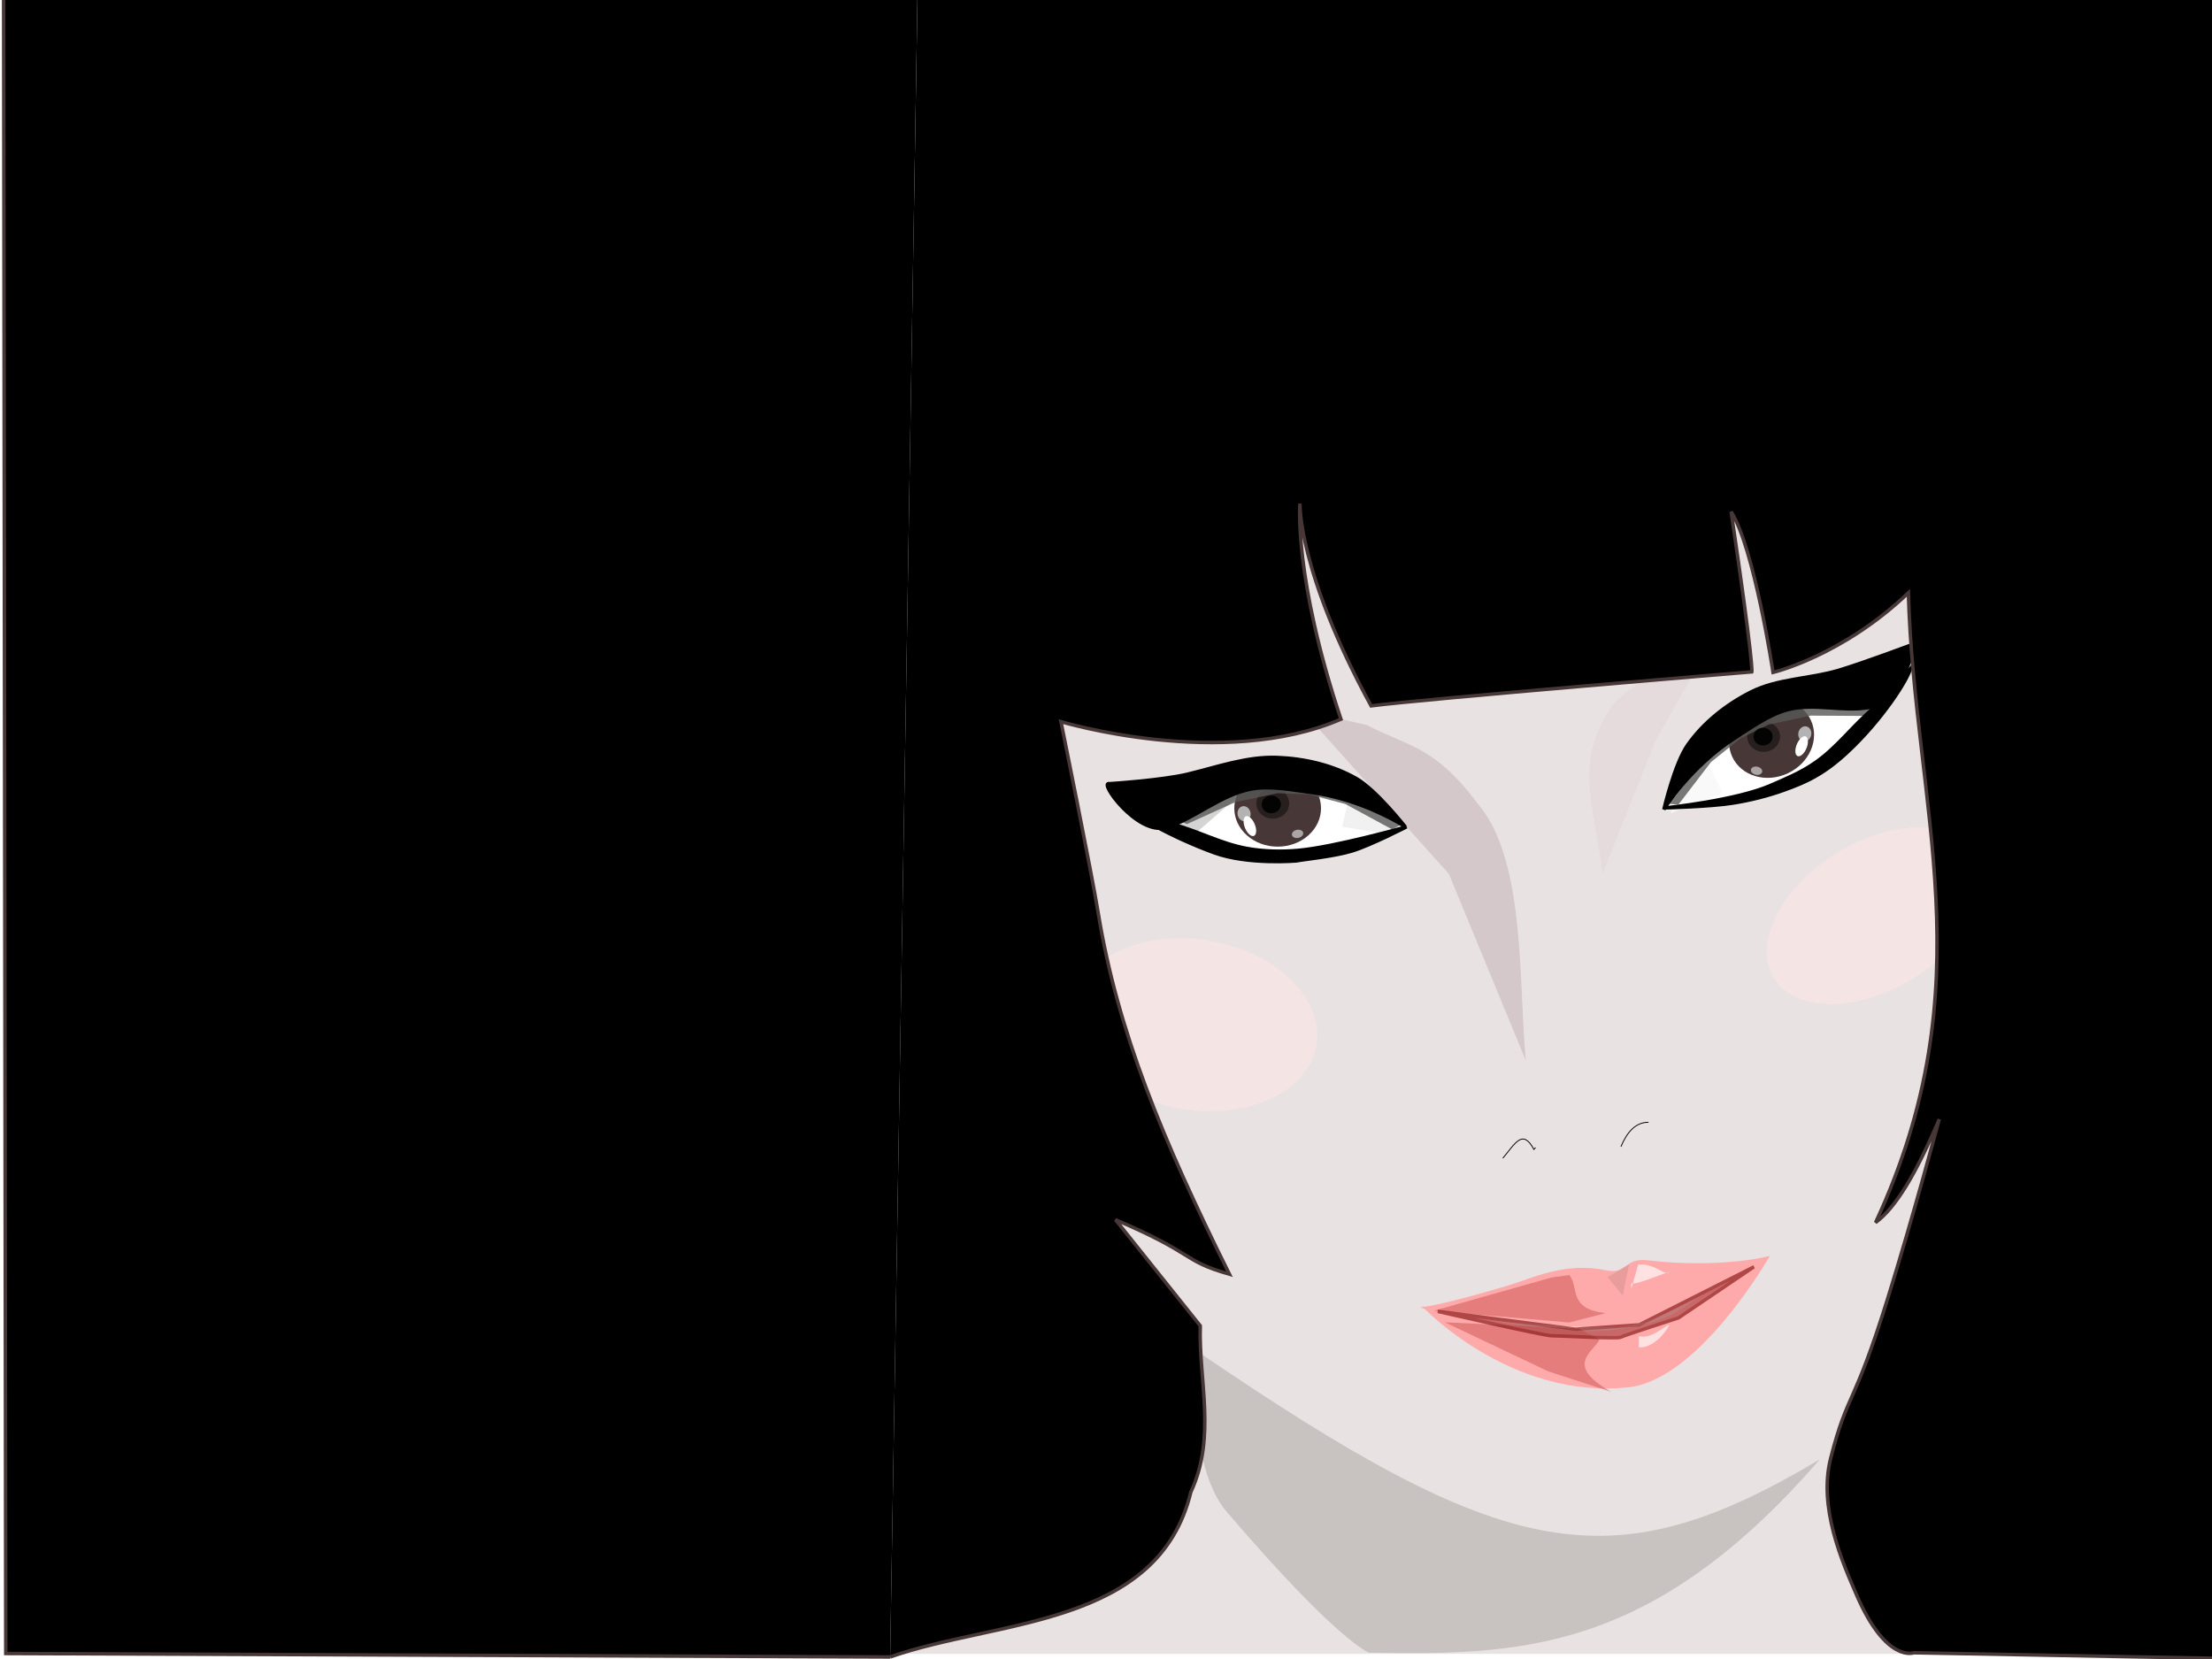
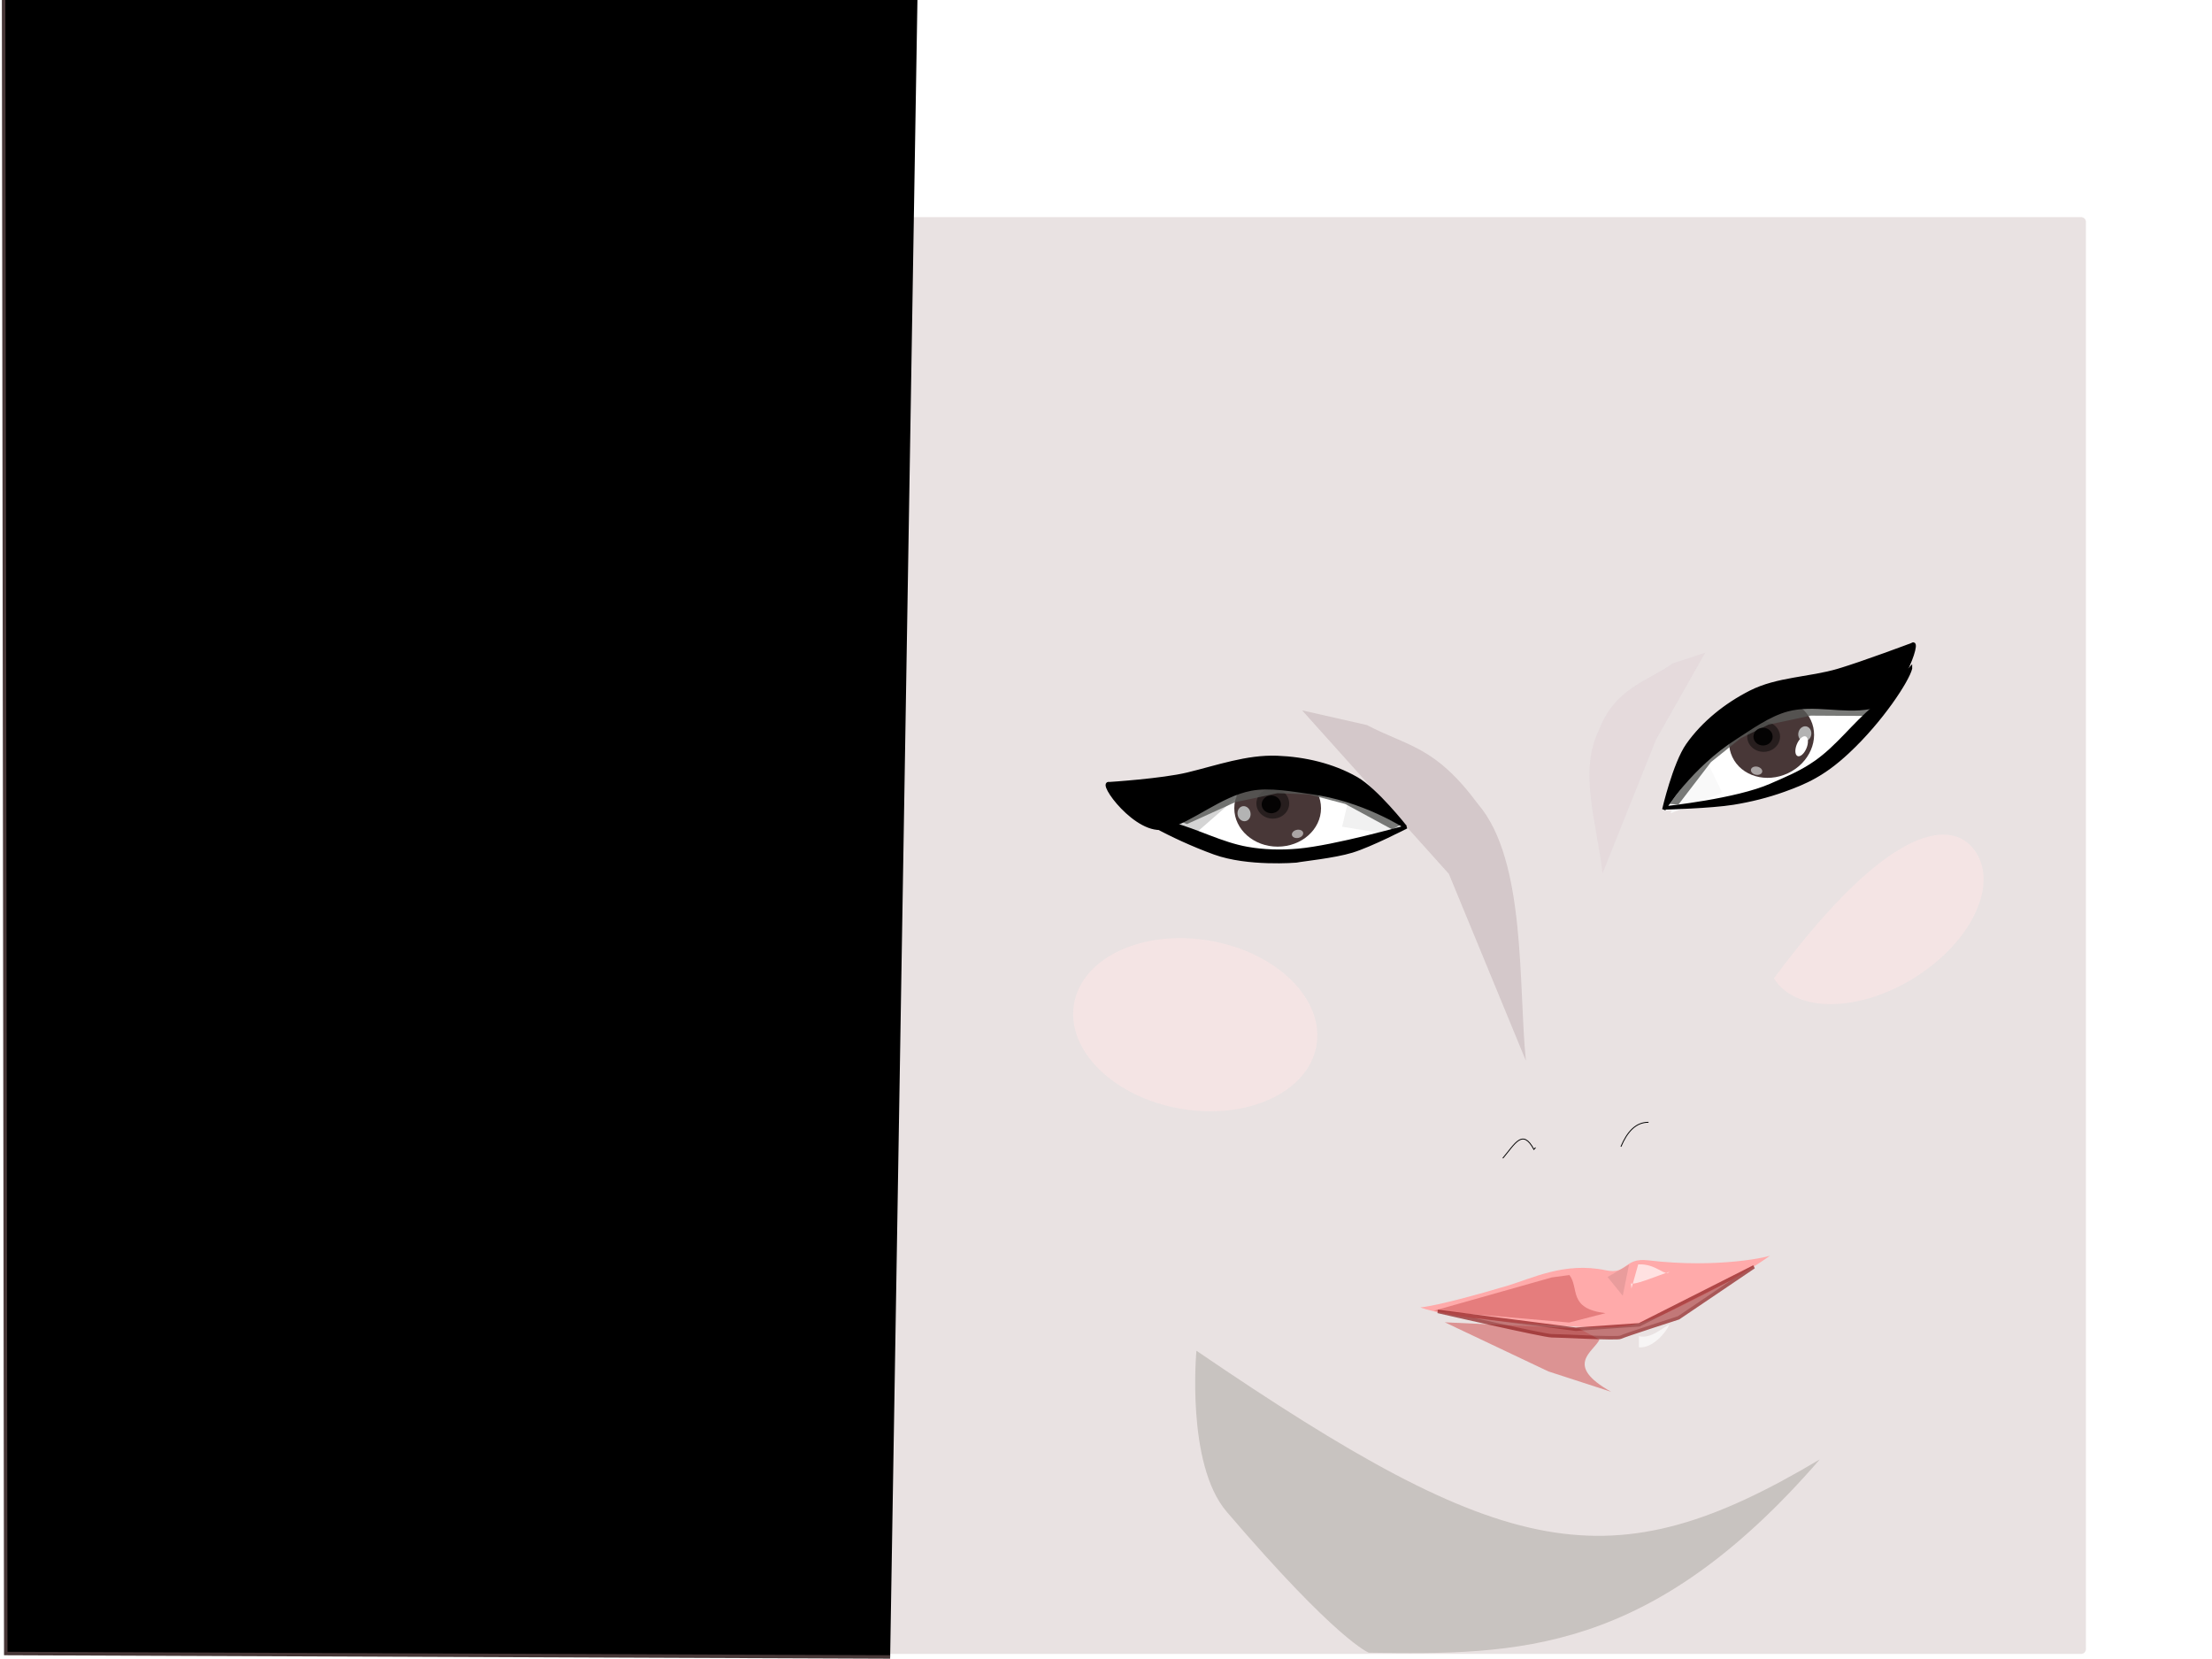
<svg xmlns="http://www.w3.org/2000/svg" version="1.1" id="svg2" x="0px" y="0px" viewBox="0 0 2560 1920" enable-background="new 0 0 2560 1920" xml:space="preserve">
  <filter id="filter6428" color-interpolation-filters="sRGB">
    <feGaussianBlur stdDeviation="0.65" id="feGaussianBlur6430" />
  </filter>
  <filter width="1.181" height="1.358" y="-.179" id="filter6399" x="-.09" color-interpolation-filters="sRGB">
    <feGaussianBlur stdDeviation="4.783" id="feGaussianBlur6401" />
  </filter>
  <filter width="1.299" height="1.135" y="-.067" id="filter6347" x="-.15" color-interpolation-filters="sRGB">
    <feGaussianBlur stdDeviation="2.418" id="feGaussianBlur6349" />
  </filter>
  <filter width="1.313" height="1.182" y="-.091" id="filter6311" x="-.156" color-interpolation-filters="sRGB">
    <feGaussianBlur stdDeviation="3.603" id="feGaussianBlur6313" />
  </filter>
  <filter width="1.096" height="1.465" y="-.233" id="filter5344" x="-.048" color-interpolation-filters="sRGB">
    <feGaussianBlur stdDeviation="1.982" id="feGaussianBlur5346" />
  </filter>
  <filter width="1.249" height="1.651" y="-.325" id="filter5180" x="-.125" color-interpolation-filters="sRGB">
    <feGaussianBlur stdDeviation="2.717" id="feGaussianBlur5182" />
  </filter>
  <filter width="1.528" height="1.748" y="-.374" id="filter5103" x="-.264" color-interpolation-filters="sRGB">
    <feGaussianBlur stdDeviation="1.335" id="feGaussianBlur5105" />
  </filter>
  <filter width="1.391" height="1.623" y="-.311" id="filter4802" x="-.195" color-interpolation-filters="sRGB">
    <feGaussianBlur stdDeviation="6.477" id="feGaussianBlur4804" />
  </filter>
  <filter width="2.244" height="2.406" y="-.703" id="filter4714" x="-.622" color-interpolation-filters="sRGB">
    <feGaussianBlur stdDeviation="2.061" id="feGaussianBlur4716" />
  </filter>
  <filter width="1.96" height="3.11" y="-1.055" id="filter4710" x="-.48" color-interpolation-filters="sRGB">
    <feGaussianBlur stdDeviation="1.945" id="feGaussianBlur4712" />
  </filter>
  <filter width="2.145" height="1.364" y="-.182" id="filter4350" x="-.573" color-interpolation-filters="sRGB">
    <feGaussianBlur stdDeviation="0.852" id="feGaussianBlur4352" />
  </filter>
  <filter width="1.364" height="1.703" y="-.351" id="filter4248" x="-.182" color-interpolation-filters="sRGB">
    <feGaussianBlur stdDeviation="1.553" id="feGaussianBlur4250" />
  </filter>
  <filter width="1.351" height="1.281" y="-.14" id="filter4047" x="-.175" color-interpolation-filters="sRGB">
    <feGaussianBlur stdDeviation="0.517" id="feGaussianBlur4049" />
  </filter>
  <filter width="1.184" height="1.666" y="-.333" id="filter3989" x="-.092" color-interpolation-filters="sRGB">
    <feGaussianBlur stdDeviation="2.068" id="feGaussianBlur3991" />
  </filter>
  <g id="layer1" transform="translate(0,1440)">
    <path id="rect5665" opacity="0.8" fill="#E3DBDB" enable-background="new    " d="M854.166-1188.7h1554.427   c3.03,0,5.486,2.456,5.486,5.487V468.614c0,3.03-2.456,5.486-5.486,5.486H854.166c-3.03,0-5.486-2.456-5.486-5.486   v-1651.827C848.68-1186.244,851.136-1188.7,854.166-1188.7z" />
  </g>
  <g id="layer3" transform="translate(0,1440)">
    <g id="path4806" opacity="0.55" filter="url(#filter4802)" enable-background="new    ">
-       <path fill="#FEE6E6" d="M2287.326-452.815c24.713,39.889-7.706,104.707-72.409,144.774s-137.19,40.211-161.903,0.322    l0,0c-24.713-39.889,7.706-104.707,72.409-144.774C2190.127-492.56,2262.613-492.705,2287.326-452.815z" />
+       <path fill="#FEE6E6" d="M2287.326-452.815c24.713,39.889-7.706,104.707-72.409,144.774s-137.19,40.211-161.903,0.322    l0,0C2190.127-492.56,2262.613-492.705,2287.326-452.815z" />
    </g>
    <g id="g4875" transform="matrix(3.679 0 0 4.015 138.44 -1469.1)">
      <path id="path3780" fill="#FFAAAA" d="M409.2,384.11c0,0,5.755-0.347,27.37-6.25c7.678-2.097,18.021-6.957,30.871-4.464    c7.047,1.367,5.6-3.709,13.391-2.857c22.455,2.456,38.819-1.186,38.458-1.429c-0.147,0.147-7.925,5.347-21.723,11.729    c-19.957,9.231-21.475,9.905-46.606,8.462C416.88,387.344,409.2,384.11,409.2,384.11L409.2,384.11z" />
-       <path id="path3782" fill="#FFAAAA" d="M409.72,383.78c0,0,28.913,6.357,49.961,7.154c7.867,0.298,23.178-0.966,31.735-6.476    c11.527-7.422,27.726-15.226,27.726-15.226s-22.132,35.731-44.507,37.9c-37.424,3.627-64.916-23.352-64.916-23.352    L409.72,383.78z" />
      <g id="path3905" opacity="0.6" filter="url(#filter3989)" enable-background="new    ">
        <path fill="#D35F5F" d="M456.08,374.778c3.166,3.843-0.557,9.679,11.364,10.989l-11.474,2.697l-42.569-3.384     l37.123-9.615L456.08,374.778z" />
      </g>
      <g id="path3907" opacity="0.6" filter="url(#filter5180)" enable-background="new    ">
        <path fill="#D35F5F" d="M469.204,408.435c-15.05-7.739-5.472-11.504-3.659-15.081l-6.511-3.161l-42.18-1.795     l32.624,14.169L469.204,408.435z" />
      </g>
      <g id="path3993" opacity="0.508" filter="url(#filter4047)" enable-background="new    ">
        <polygon fill="#D49090" points="474.844,371.712 468.062,375.345 472.844,380.759    " />
      </g>
      <g id="path4051" opacity="0.7" filter="url(#filter5344)" enable-background="new    ">
        <path fill="#B24C4C" d="M514.126,372.41l-36.103,16.718l-19.957,1.266l-43.418-5.134c0,0,33.561,7.055,35.833,7.02     c2.273-0.035,20.705,0.941,21.717,0.421c1.012-0.521,18.206-5.585,18.206-5.585L514.126,372.41z" />
        <path fill="none" stroke="#8D1D1D" d="M514.126,372.41l-36.103,16.718l-19.957,1.266l-43.418-5.134     c0,0,33.561,7.055,35.833,7.02c2.273-0.035,20.705,0.941,21.717,0.421c1.012-0.521,18.206-5.585,18.206-5.585     L514.126,372.41z" />
      </g>
      <g id="path4254" opacity="0.65" filter="url(#filter4350)" enable-background="new    ">
        <path fill="#FFFFFF" d="M477.918,395.616l0.009-3.219c3.823,0.903,7.717-2.656,9.608-3.361     c-1.166,2.425-5.301,6.909-9.617,6.58L477.918,395.616z" />
      </g>
      <g id="path4256" opacity="0.65" filter="url(#filter5103)" enable-background="new    ">
        <path fill="#FFFFFF" d="M475.572,378.677l-0.178-1.806c-0.693,1.66,9.747-2.405,12.132-3.025     c-1.354,1.498-4.251-2.461-9.81-2.134L475.572,378.677z" />
      </g>
    </g>
    <g id="path4724" opacity="0.55" filter="url(#filter4802)" enable-background="new    ">
      <path fill="#FEE6E6" d="M1524.125-234.076c-6.014,54.215-73.944,89.212-151.726,78.167s-135.961-63.949-129.946-118.164    l0,0c6.014-54.215,73.944-89.212,151.726-78.167S1530.139-288.291,1524.125-234.076z" />
    </g>
    <g id="path4896" filter="url(#filter4710)">
      <path fill="none" stroke="#000000" d="M1739.248-99.573c14.345-16.986,22.795-34.609,35.975-10.191l1.908-2.141" />
    </g>
    <g id="path4898" filter="url(#filter4714)">
      <path fill="none" stroke="#000000" d="M1907.866-141.144c-14.466-0.124-24.573,10.635-31.939,28.237" />
    </g>
    <g id="path5038" opacity="0.85" filter="url(#filter6311)" enable-background="new    ">
      <path fill="#D0C3C5" d="M1581.932-600.87c48.135,25.17,78.799,24.164,128.682,91.561    c56.061,65.344,46.464,210.8,55.343,296.896l-89.141-216.22l-169.827-189.236L1581.932-600.87z" />
    </g>
    <g id="path5080" opacity="0.8" filter="url(#filter6347)" enable-background="new    ">
      <path fill="#E3D8DB" d="M1935.993-672.321c-30.42,21.383-67.004,28.626-85.52,77.316    c-24.083,48.042-2.002,109.246,4.16,165.912l62.027-155.083l56.864-100.46L1935.993-672.321z" />
    </g>
    <g id="path5093" opacity="0.75" filter="url(#filter6399)" enable-background="new    ">
      <path fill="#BEB8B4" d="M1384.657,123.231c358.208,244.192,478.925,270.196,721.419,125.784    c-195.569,225.732-350.147,226.366-521.964,223.644c0,0-36.247-13.221-164.434-163.073    c-47.314-55.312-35.017-186.351-35.017-186.351L1384.657,123.231z" />
    </g>
  </g>
  <g id="layer4" transform="translate(0,1440)">
    <path id="path3850" fill="#FFFFFF" d="M1356.1-500.28l75.277-33.695l75.994-6.452l94.634,43.015l25.809,15.055l-67.391,25.092   l-91.766,11.471l-96.785-26.526l-44.449-25.092L1356.1-500.28z" />
    <g id="path4252" opacity="0.85" filter="url(#filter4248)" enable-background="new    ">
      <polygon fill="#EEEEEE" points="1604.672,-495.243 1561.638,-518.599 1553.263,-483.212 1616.824,-472.871   " />
    </g>
    <path id="path3821" fill="#483737" d="M1528.845-504.597c0,24.548-22.469,44.449-50.186,44.449   c-27.717,0-50.186-19.9-50.186-44.449s22.469-44.449,50.186-44.449   C1506.376-549.045,1528.845-529.145,1528.845-504.597z" />
    <g id="path4142" opacity="0.85" filter="url(#filter4248)" enable-background="new    ">
      <polygon fill="#CCCCCC" points="1400.235,-517.571 1349.54,-495.266 1382.998,-474.988 1431.666,-517.573   " />
    </g>
    <path id="path6434" opacity="0.9" fill="#241C1C" enable-background="new    " d="M1492.028-510.132   c0,9.701-8.506,17.565-18.999,17.565s-18.999-7.864-18.999-17.565s8.506-17.565,18.999-17.565   S1492.028-519.833,1492.028-510.132z" />
    <g id="path6432" opacity="0.8" filter="url(#filter6428)" enable-background="new    ">
      <polygon fill="#575956" points="1620.457,-484.943 1555.722,-520.034 1476.795,-531.516 1432.548,-525.112     1390.148,-502.26 1361.267,-491.33 1373.723,-486.291 1429.551,-511.605 1478.305,-521.984 1514.194,-520.732     1556.869,-509.555 1611.256,-480.053   " />
    </g>
    <path id="path3846" stroke="#000000" stroke-width="4.015" d="M1284-533.01c0,0,60.942-3.879,90.47-11.021   c34.687-8.39,68.426-20.656,103.5-19.342c31.627,1.185,64.29,8.668,91.766,24.375c23.032,13.167,56.637,55.92,56.637,55.92   s-48.298-32.106-111.12-40.148c-19.474-2.493-45.278-7.718-67.391-3.585c-35.613,6.657-68.394,36.458-99.124,44.587   c-32.859,8.692-78.36-54.241-64.733-50.787L1284-533.01z" />
    <path id="path3848" stroke="#000000" stroke-width="4.015" d="M1298.7-509.6c8.879,10.892,55.997,38.161,106.82,56.637   c38.781,14.098,94.634,9.32,94.634,9.32c7.234-1.532,43.632-5.087,64.523-11.471c21.998-6.722,63.089-27.96,63.089-27.96   s-82.834,23.455-125.46,27.243c-19.532,1.736-39.48,1.273-58.788-2.151c-30.434-5.396-57.441-20.588-88.182-28.677   c-19.75-5.197-36.816-15.348-56.637-22.942L1298.7-509.6z" />
    <path id="path4081" fill="#FFFFFF" d="M2163-633.54l-82.461,1.473l-71.538,26.44l-67.399,79.141l-16.97,24.593l71.667-5.911   l87.948-28.597l76.35-65.127l29.58-41.598L2163-633.54z" />
    <g id="path4467" opacity="0.85" filter="url(#filter4248)" enable-background="new    ">
      <polygon fill="#F8F8F8" points="1940.382,-523.127 1977.277,-555.316 1993.177,-522.612 1933.409,-498.642   " />
    </g>
    <path id="path4083" fill="#483737" d="M2004.837-563.991c10.428,22.224,39.222,30.695,64.314,18.921   c25.092-11.774,36.979-39.334,26.551-61.558s-39.222-30.695-64.314-18.921   C2006.296-613.775,1994.409-586.215,2004.837-563.991z" />
    <path id="path4085" fill="#B3B3B3" d="M2081.789-586.743c1.665,4.301,6.129,6.016,9.971,3.83   c3.843-2.187,5.608-7.446,3.944-11.748l0,0c-1.664-4.301-6.129-6.016-9.971-3.83   C2081.891-596.304,2080.125-591.045,2081.789-586.743z" />
    <path id="path4087" fill="#FFFFFF" d="M2087.326-587.71c-3.833,1.2-7.94,7.267-9.173,13.551   c-1.233,6.285,0.875,10.407,4.709,9.207l0,0c3.833-1.2,7.94-7.267,9.173-13.551   C2093.268-584.788,2091.16-588.91,2087.326-587.71z" />
    <path id="path4089" opacity="0.65" fill="#E0E0E1" enable-background="new    " d="M2026.487-547.746   c0.704,2.672,4.16,4.708,7.72,4.548s5.876-2.456,5.172-5.127l0,0c-0.704-2.672-4.16-4.708-7.72-4.548   C2028.099-552.714,2025.783-550.418,2026.487-547.746z" />
    <path id="path4720" opacity="0.9" fill="#241C1C" enable-background="new    " d="M2060.102-587.432   c0,9.701-8.506,17.565-18.998,17.565s-18.999-7.864-18.999-17.565s8.506-17.565,18.999-17.565   S2060.102-597.133,2060.102-587.432z" />
    <g id="path6418" opacity="0.8" filter="url(#filter6428)" enable-background="new    ">
      <polygon fill="#575956" points="1932.115,-509.622 1976.925,-568.053 2044.317,-610.711 2087.331,-622.898     2135.365,-619.314 2166.193,-621.106 2156.873,-611.428 2095.575,-611.786 2046.823,-601.391 2014.561,-585.618     1980.149,-558.016 1942.51,-508.907   " />
    </g>
    <path id="path4091" stroke="#000000" stroke-width="4.015" d="M2212.8-693.94c0,0-56.22,21.144-84.974,29.726   c-33.554,10.014-70.745,9.445-101.95,25.333c-28.204,14.361-54.519,35.157-72.721,61.048   c-15.258,21.704-27.518,74.683-27.518,74.683s30.085-49.582,83.544-83.55c16.57-10.529,37.749-26.081,59.486-31.872   c30.716-8.184,64.049,2.938,95.322-2.756c33.439-6.089,59.68-81.527,48.811-72.612H2212.8z" />
    <path id="path4093" stroke="#000000" stroke-width="4.015" d="M2211-666.34c-3.411,13.632-33.085,59.778-72.646,96.65   c-28.106,26.195-48.726,35.104-73.601,44.075c-19.004,6.854-38.78,11.766-58.722,14.997   c-25.757,4.173-78.08,5.569-78.08,5.569s81.962-8.597,121.57-26.123c17.39-7.695,34.704-14.49,52.306-26.92   c25.249-17.828,43.255-43.039,67.648-63.42c15.672-13.094,26.809-29.533,41.528-44.828H2211z" />
    <path id="path6403" opacity="0.9" enable-background="new    " d="M2051.53-587.489c0,5.674-4.975,10.274-11.113,10.274   c-6.137,0-11.113-4.6-11.113-10.274c0-5.674,4.975-10.274,11.113-10.274   C2046.555-597.763,2051.53-593.163,2051.53-587.489z" />
    <path id="path6447" opacity="0.9" enable-background="new    " d="M1482.41-509.089c0,5.674-4.975,10.274-11.112,10.274   c-6.137,0-11.113-4.6-11.113-10.274s4.975-10.274,11.113-10.274   C1477.435-519.363,1482.41-514.763,1482.41-509.089z" />
    <path id="path6482" fill="#B3B3B3" d="M1446.741-494.343c-1.664,4.301-6.129,6.016-9.971,3.83   c-3.843-2.187-5.608-7.446-3.944-11.748l0,0c1.664-4.301,6.129-6.016,9.971-3.83   C1446.639-503.904,1448.405-498.645,1446.741-494.343z" />
-     <path id="path6484" fill="#FFFFFF" d="M1444.273-495.33c3.833,1.2,7.94,7.267,9.173,13.551   c1.233,6.285-0.876,10.407-4.709,9.207l0,0c-3.833-1.2-7.94-7.267-9.173-13.551   C1438.332-492.408,1440.44-496.53,1444.273-495.33z" />
    <path id="path6486" opacity="0.65" fill="#E0E0E1" enable-background="new    " d="M1508.133-474.646   c-0.704,2.672-4.16,4.708-7.72,4.548c-3.56-0.16-5.876-2.456-5.172-5.128l0,0   c0.704-2.672,4.16-4.708,7.72-4.548S1508.837-477.318,1508.133-474.646z" />
  </g>
  <path id="path2997_1_" stroke="#473737" stroke-width="4.015" d="M1062-14.053L4.149-16.351l2.52,1930L1030.2,1917.65" />
-   <path id="path2997" stroke="#473737" stroke-width="4.015" d="M1030.2,1917.65c123.77-43.462,310-34.368,348.04-190.97  c29.634-64.102,9.04-128.15,10.844-192.35l-98.123-122.72c94.808,40.4,75.546,46.841,131.91,63.089  c-77.862-156.61-129.52-281.16-151.99-418.68c-7.389-45.445-43.016-220.81-43.016-220.81s186.99,56.25,324.05-2.868  c-54.936-164.65-47.454-249.49-47.454-249.49s-2.569,78.442,82.363,234.06c62.11-8.031,440.65-39.362,440.65-39.362  s2.233-8.569-24.004-185.36c26.577,41.471,48.541,185.99,48.541,185.99s80.007-18.943,156.61-92.091  c6.871,249.18,90.76,451.95-37.976,728.8c23.129-17.159,46.398-55.366,73.72-119.66c0,0-30.258,112.91-59.424,206.76  c-39.931,128.49-46.226,107.78-66.184,185.38c-14.61,56.807,13.105,119.8,30.18,159.06  c34.172,78.566,65.911,66.337,65.911,66.337l356.43,6.575l7.271-1930.1l-1516.549-3.294" />
</svg>